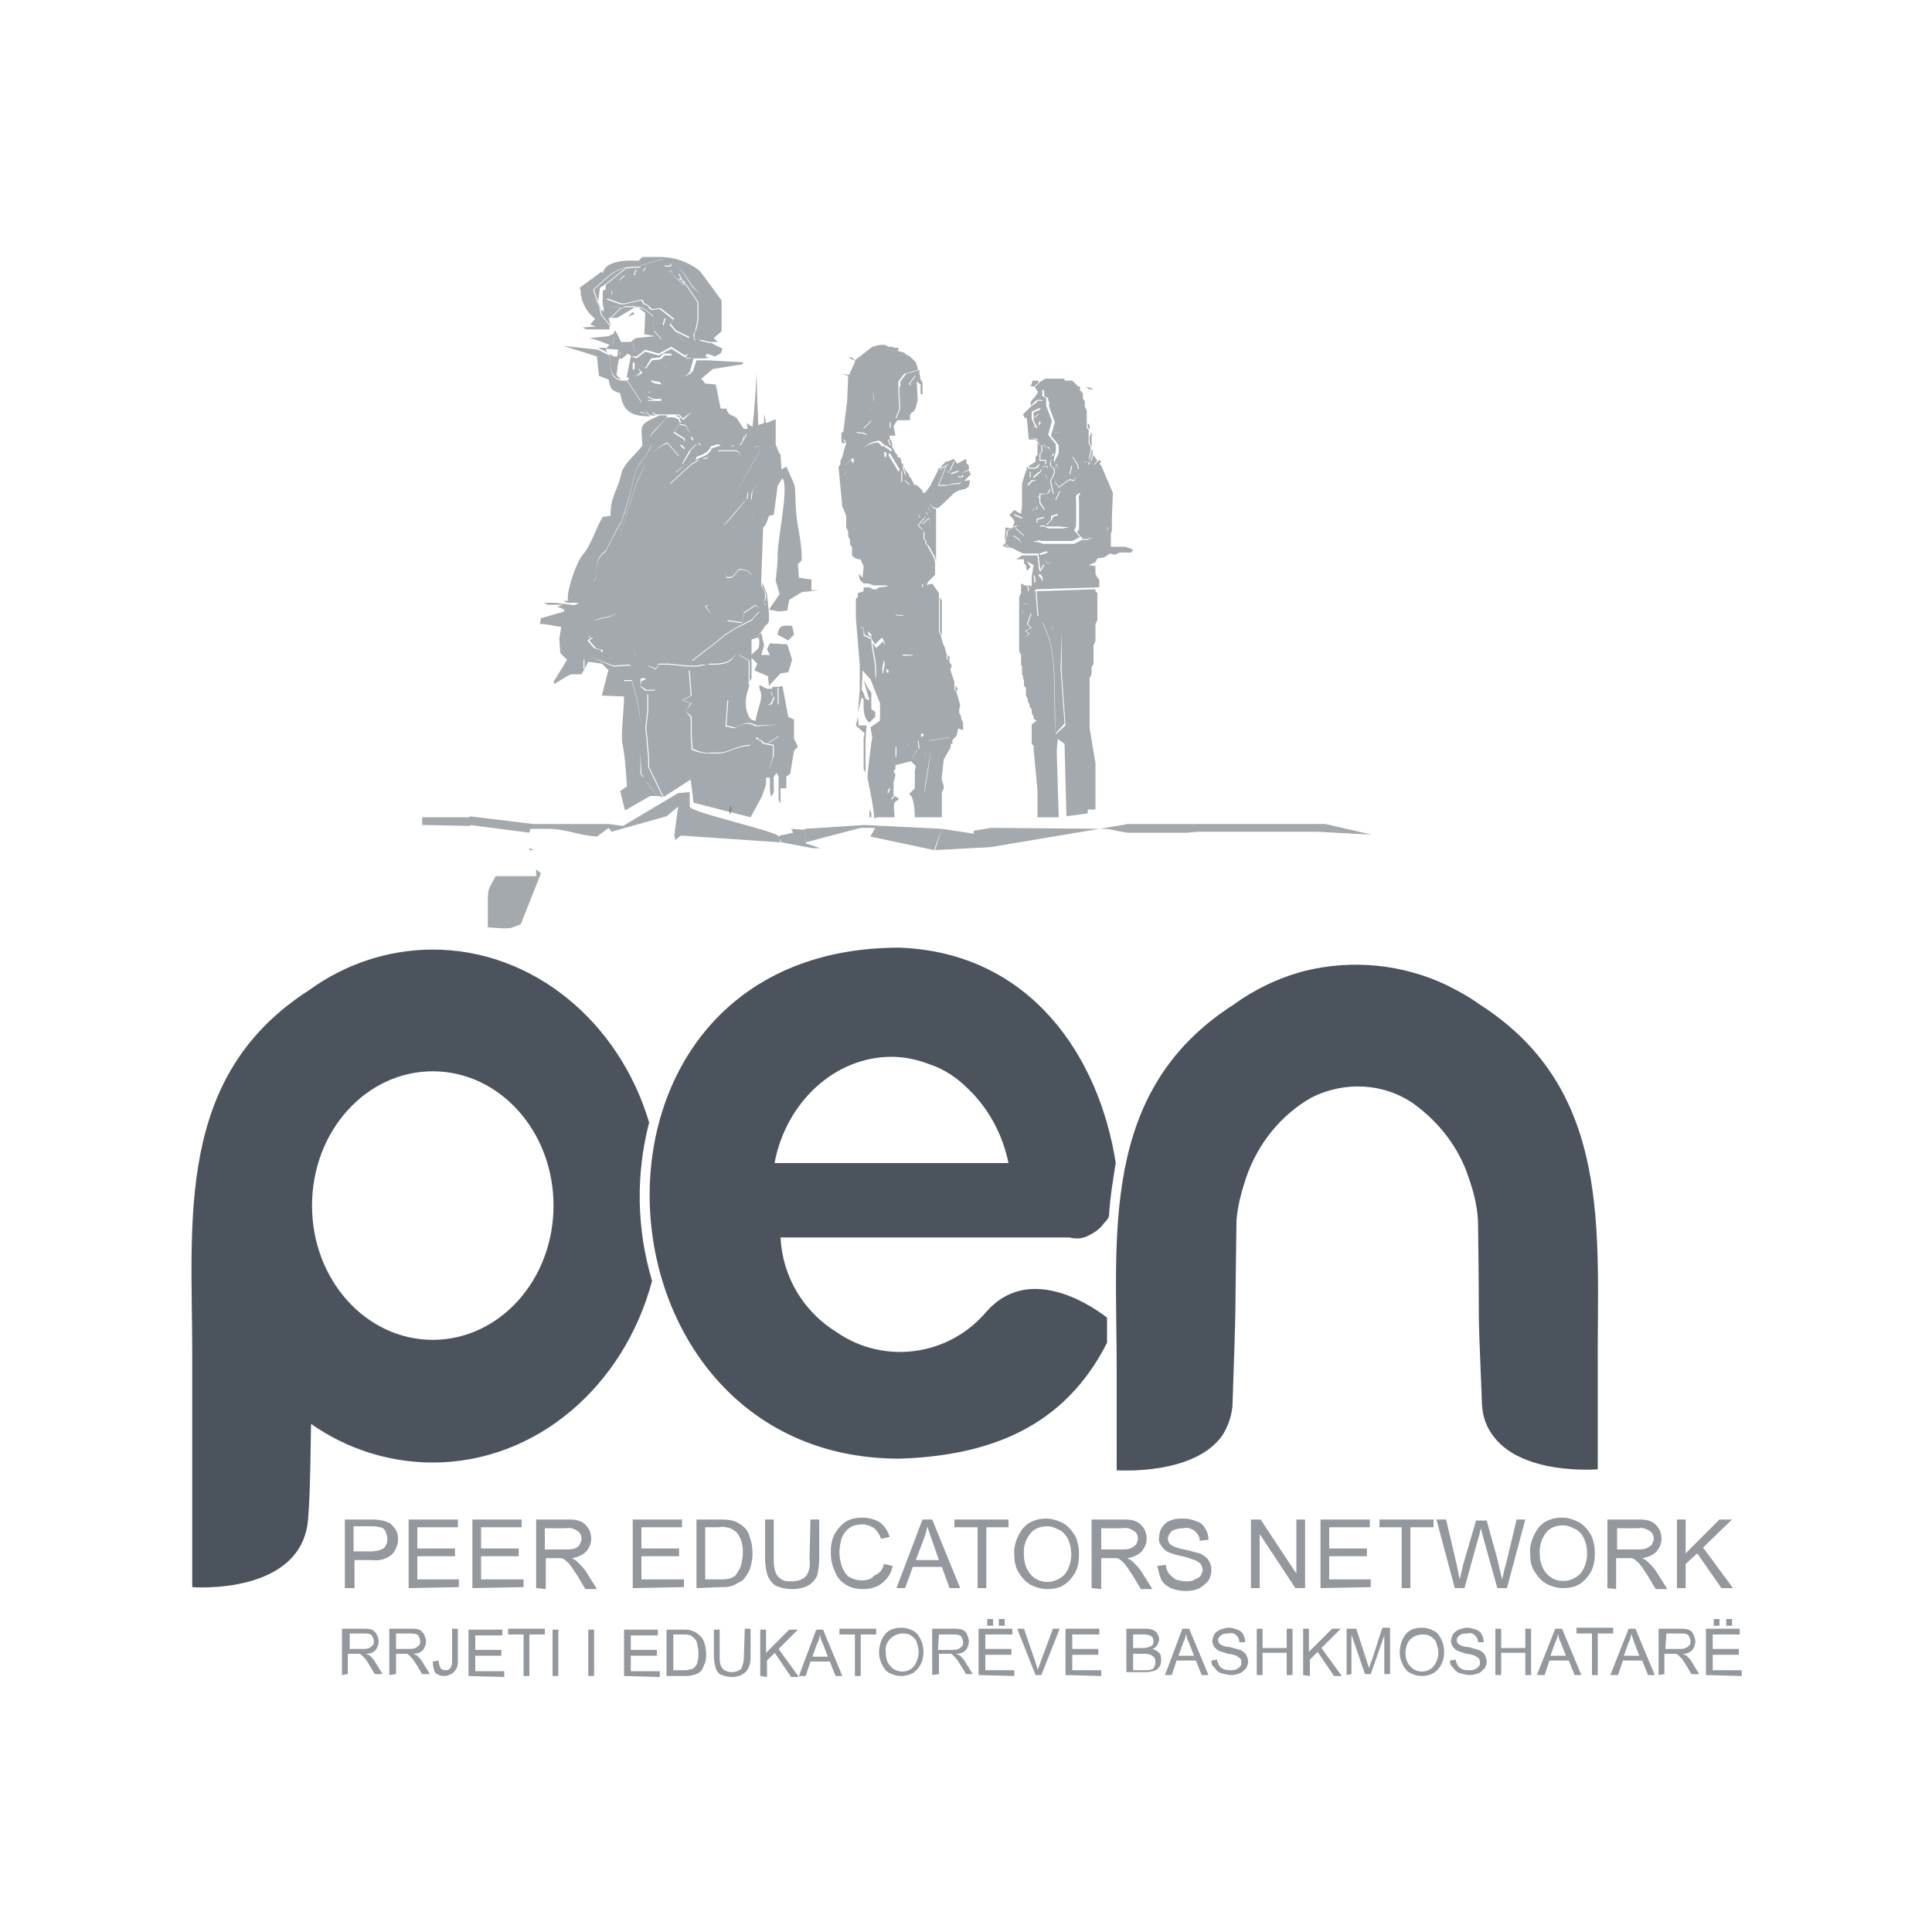
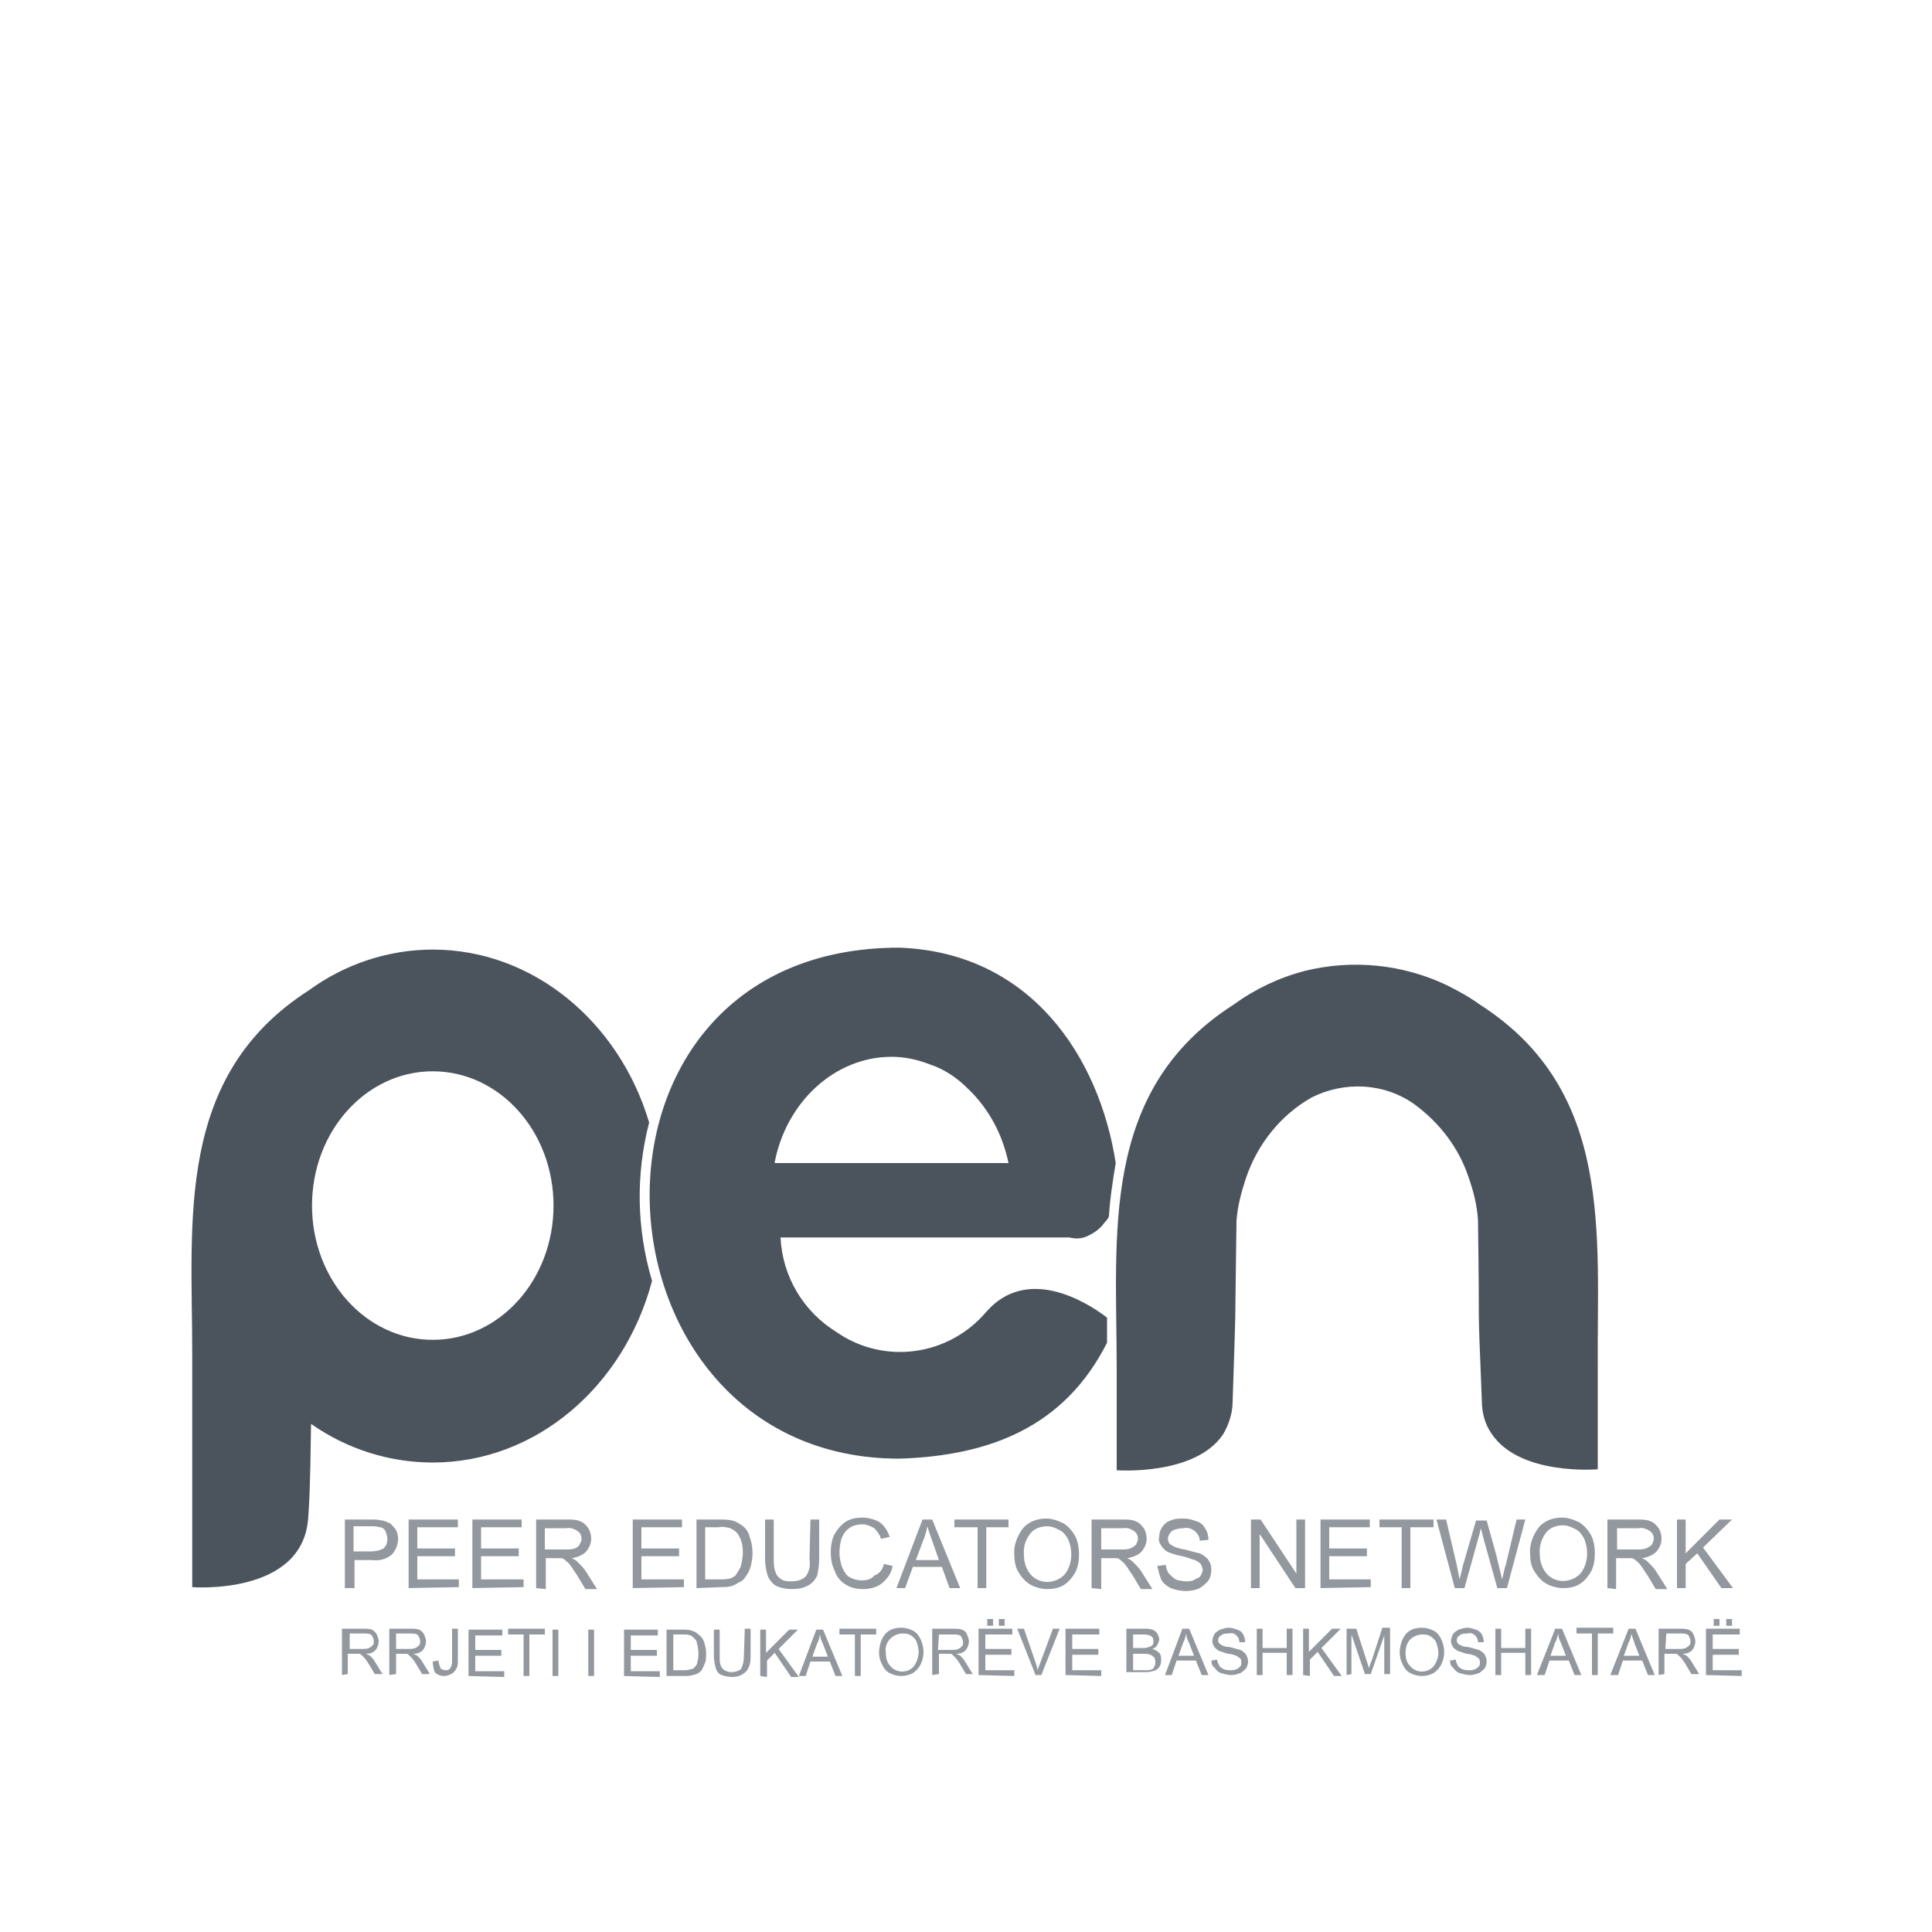
<svg xmlns="http://www.w3.org/2000/svg" xml:space="preserve" id="Layer_1" x="0" y="0" style="enable-background:new 0 0 200 200" version="1.1" viewBox="0 0 200 200">
  <style>.st0{opacity:.5;fill:#4b545d;enable-background:new}</style>
-   <path d="m80.6 86.7.3.5 3.2.6h.8l-1.5-.5-.1-1.4-1.4-.1.2.4-.9.2-.5.1-.1.2m-10.5.1.4-.3 10.3.7-.2-.6c.1-.5-9.2-2.5-9.2-3.1V82l-1.2.1-5.7 3.4-1.2.6 5.7-1.6 1.2-1-.4 3 .1.3v.2l.2-.2zm-6.8.5v.3-.3zm-8.5-1.1.1-.4h1.9c1.7 0 3.2.7 5 .8l1.2-.9.3.4 1.2-.6-1.5-.2h-7.8l-6.6-.8v.9l6.2.8zm.5 1.8-.5-.2v.2h.5zm-11.6-3.4v.8l5 .1v-.9h-5zm7.6 6.1c-.7 1.4-.8 1.1-.8 2.7V96l1.5.1h.4c.7 0 .8-.2 1.5-.4l2.1-5.3-.5-.4v.7h-4.2zm35.6-6.1zm10.6 1.2 3.3.5V86l1.8-.3 11.6.1c.9 0 1.5.3 2.6.4v-.9l-14.3 2.4-5.7.3m0 0 .7-2.2m-.7 2.2.7-2.2m0 0-8-.4-6.2.4.1 1.4 5.7-1.5h1.5l-.5.9 6.6 1.4m26.2-1.8 1.1-.1h12.3l5.7.3-4.8-1.1h-20.6v.9h6.3zm-47.4-2.3c0 .2 0 .3.1.5 0-.2.1-.4.1-.6 0-.1 0-.3-.1-.4l-.1.5z" class="st0" />
  <path d="M173.6 164.4v-7.1h.9v3.5l3.5-3.5h1.3l-3 2.9 3.1 4.2h-1.2l-2.5-3.6-1.2 1.1v2.5h-.9zm-6.2-4h2c.3 0 .7 0 1-.1.2-.1.4-.2.6-.4.1-.2.2-.4.2-.6 0-.3-.1-.6-.4-.8-.3-.2-.7-.4-1.2-.3h-2.2v2.2zm-1 4v-7.1h3.1c.5 0 1 0 1.4.2.3.1.6.4.8.7.2.3.3.7.3 1.1 0 .5-.2.9-.5 1.3-.4.4-.9.6-1.5.7.2.1.4.2.6.4.3.3.6.6.8.9l1.2 1.9h-1.2l-.9-1.5c-.3-.4-.5-.8-.7-1-.1-.2-.3-.3-.5-.5-.1-.1-.3-.2-.4-.2h-1.6v3.2l-.9-.1zm-7-3.5c0 .7.2 1.4.7 2 .9 1 2.4 1 3.4.1l.1-.1c.5-.6.7-1.4.7-2.1 0-.5-.1-1-.3-1.5-.2-.4-.5-.8-.9-1-.4-.2-.8-.4-1.3-.4-.6 0-1.3.2-1.7.7-.5.6-.8 1.5-.7 2.3zm-1 0c-.1-1 .3-2 .9-2.8.6-.7 1.5-1 2.4-1 .6 0 1.2.2 1.8.5.5.3.9.8 1.2 1.3.3.6.4 1.3.4 1.9 0 .7-.1 1.3-.4 1.9-.3.5-.7 1-1.2 1.3-.5.3-1.1.4-1.7.4-.6 0-1.3-.2-1.8-.5s-.9-.8-1.2-1.3c-.3-.5-.4-1.1-.4-1.7zm-7.8 3.5-1.9-7.1h1l1.1 4.7.3 1.5c.2-.8.3-1.2.3-1.3l1.4-4.8h1.1l1 3.6c.2.8.4 1.7.6 2.5.1-.4.2-1 .4-1.6l1.1-4.6h.9l-1.9 7.1h-1l-1.5-5.4c-.1-.5-.2-.7-.2-.8-.1.3-.1.6-.2.8l-1.5 5.4h-1zm-5.5 0v-6.3h-2.3v-.8h5.6v.8H146v6.3h-.9zm-8.4 0v-7.1h5.1v.8h-4.2v2.2h3.9v.8h-3.9v2.4h4.3v.8l-5.2.1zm-7.2 0v-7.1h1l3.7 5.6v-5.6h.9v7.1h-1l-3.7-5.6v5.6h-.9zm-9.7-2.3.9-.1c0 .3.1.6.3.9.2.2.4.4.7.6.3.1.7.2 1.1.2.3 0 .6 0 .9-.2.2-.1.5-.2.6-.4.1-.2.2-.4.2-.6 0-.2-.1-.4-.2-.6-.2-.2-.4-.3-.6-.4-.4-.1-.8-.3-1.3-.4-.5-.1-.9-.2-1.4-.4-.3-.1-.6-.4-.8-.7-.2-.3-.3-.6-.2-.9 0-.4.1-.7.3-1 .2-.3.5-.6.9-.7.4-.2.9-.2 1.3-.2.5 0 .9.1 1.4.3.4.1.7.4.9.8.2.3.3.7.3 1.1l-.9.1c0-.4-.2-.7-.5-1-.4-.3-.8-.4-1.2-.3-.4 0-.9.1-1.2.3-.2.2-.4.5-.4.8 0 .2.1.5.3.6.4.3.9.4 1.4.5.5.1 1.1.3 1.6.4.4.2.7.4.9.7.2.3.3.6.3 1s-.1.8-.3 1.1c-.2.3-.6.6-.9.8-.4.2-.9.3-1.4.3-.6 0-1.1-.1-1.6-.3-.4-.2-.8-.5-1-.9-.2-.5-.3-1-.4-1.4zm-5.8-1.7h2c.3 0 .7 0 1-.1.2-.1.4-.2.6-.4.1-.2.2-.4.2-.6 0-.3-.1-.6-.4-.8-.3-.2-.7-.4-1.2-.3H114v2.2zm-1 4v-7.1h3.2c.5 0 1 0 1.4.2.3.1.6.4.8.7.2.3.3.7.3 1.1 0 .5-.2.9-.5 1.3-.4.4-.9.6-1.5.7.2.1.4.2.6.4.3.3.6.6.8.9l1.2 1.9h-1.2l-.9-1.5c-.3-.4-.5-.8-.7-1-.1-.2-.3-.3-.5-.5-.1-.1-.3-.2-.4-.2H114v3.2l-1-.1zm-7-3.4c0 .7.2 1.4.7 2 .9 1 2.4 1 3.4.1l.1-.1c.5-.6.7-1.4.7-2.1 0-.5-.1-1-.3-1.5-.2-.4-.5-.8-.9-1-.4-.2-.8-.4-1.3-.4-.6 0-1.3.2-1.7.7-.5.6-.8 1.4-.7 2.3zm-1 0c-.1-1 .3-2 .9-2.8.6-.7 1.5-1 2.4-1 .6 0 1.2.2 1.8.5.5.3.9.8 1.2 1.3.3.6.4 1.3.4 1.9 0 .7-.1 1.3-.4 1.9-.3.5-.7 1-1.2 1.3-.5.3-1.1.4-1.7.4-.6 0-1.3-.2-1.8-.5s-.9-.8-1.2-1.3c-.3-.5-.4-1.2-.4-1.7zm-3.8 3.4v-6.3h-2.4v-.8h5.6v.8h-2.3v6.3h-.9zm-6.4-2.9h2.4l-.7-2c-.2-.6-.4-1.1-.5-1.5-.1.5-.2.9-.4 1.4l-.8 2.1zm-2 2.9 2.7-7.1h1l2.9 7.1h-1.1l-.8-2.2h-3l-.8 2.2h-.9zm-1.3-2.5.9.2c-.1.7-.5 1.3-1.1 1.8-.5.4-1.2.6-1.9.6s-1.3-.1-1.9-.5c-.5-.3-.9-.8-1.1-1.4-.3-.6-.4-1.3-.4-1.9 0-.7.1-1.3.4-1.9.3-.5.7-1 1.2-1.3.5-.3 1.1-.4 1.7-.4.6 0 1.3.2 1.8.5.5.4.8.9 1 1.5l-.9.2c-.1-.4-.4-.8-.7-1.1-.3-.2-.8-.4-1.2-.4-.5 0-1 .1-1.4.4-.4.3-.6.6-.8 1.1-.1.4-.2.9-.2 1.4 0 .5.1 1.1.3 1.6.2.4.4.8.8 1 .4.2.8.3 1.2.3.5 0 1-.1 1.3-.5.6-.2.9-.7 1-1.2zm-7.6-4.6h.9v4.1c0 .6-.1 1.2-.2 1.7-.2.4-.5.8-.9 1-.5.3-1.1.4-1.7.4-.6 0-1.1-.1-1.6-.3-.4-.2-.7-.6-.9-1-.2-.6-.3-1.2-.3-1.8v-4.1h.9v4.1c0 .5 0 .9.2 1.4.1.3.3.5.6.7.3.2.7.2 1 .2.5 0 1.1-.1 1.5-.5.4-.5.5-1.2.4-1.8l.1-4.1zM73 163.5h1.5c.4 0 .7 0 1.1-.1.2-.1.5-.2.6-.4.2-.3.4-.6.5-.9.1-.4.2-.9.2-1.4 0-.6-.1-1.2-.4-1.7-.2-.4-.5-.6-.9-.8-.4-.1-.8-.2-1.2-.1H73v5.4zm-.9.9v-7.1h2.4c.4 0 .8 0 1.3.1.4.1.7.3 1 .5.4.3.7.7.8 1.2.2.5.3 1.1.3 1.7 0 .5-.1 1-.2 1.4-.1.4-.3.7-.5 1-.2.3-.4.5-.7.6-.3.2-.5.3-.8.4-.4.1-.8.1-1.1.1l-2.5.1zm-6.6 0v-7.1h5.1v.8h-4.2v2.2h3.9v.8h-3.9v2.4h4.4v.8l-5.3.1zm-9-4h2c.3 0 .7 0 1-.1.2-.1.4-.2.5-.4.1-.2.2-.4.2-.6 0-.3-.1-.6-.4-.8-.3-.2-.7-.4-1.2-.3h-2.2v2.2zm-1 4v-7.1h3.2c.5 0 1 0 1.4.2.3.1.6.4.8.7.2.3.3.7.3 1.1 0 .5-.2.9-.5 1.3-.4.4-.9.6-1.5.7.2.1.4.2.6.4.3.3.6.6.8.9l1.2 1.9h-1.2l-.9-1.5c-.3-.4-.5-.8-.7-1-.1-.2-.3-.3-.5-.5-.1-.1-.3-.2-.4-.2h-1.6v3.2l-1-.1zm-6.6 0v-7.1H54v.8h-4.2v2.2h3.9v.8h-3.9v2.4h4.4v.8l-5.3.1zm-6.6 0v-7.1h5.1v.8h-4.2v2.2h3.9v.8h-3.9v2.4h4.3v.8l-5.2.1zm-5.7-3.8h1.8c.5 0 .9-.1 1.3-.3.3-.3.4-.6.4-1 0-.3-.1-.5-.2-.8-.1-.2-.3-.4-.6-.4-.3-.1-.6-.1-.9-.1h-1.8v2.6zm-.9 3.8v-7.1h2.7c.4 0 .7 0 1.1.1.3 0 .6.2.9.3.2.2.4.4.6.7.4.8.2 1.8-.4 2.5-.6.5-1.3.7-2.1.6h-1.8v2.9h-1zm143 3.9v-.7h.6v.7h-.6zm-1.3 0v-.7h.6v.7h-.6zm-.8 5.1v-4.8h3.5v.6h-2.8v1.5h2.7v.6h-2.7v1.6h3v.6l-3.7-.1zm-4.2-2.7h1.4c.2 0 .5 0 .7-.1.2-.1.3-.2.4-.3.1-.1.1-.3.1-.4 0-.2-.1-.4-.2-.6-.2-.2-.5-.2-.8-.2h-1.5l-.1 1.6zm-.7 2.7v-4.8h2.1c.3 0 .7 0 1 .1.2.1.4.2.5.5.1.2.2.5.2.7 0 .3-.1.6-.3.9-.3.3-.6.4-1 .4.1.1.3.1.4.2.2.2.4.4.5.6l.8 1.3h-.8l-.6-1c-.2-.3-.3-.5-.5-.7l-.3-.3c-.1-.1-.2-.1-.3-.1h-1.1v2.1l-.6.1zm-3.6-2h1.6l-.5-1.3c-.1-.4-.3-.7-.3-1-.1.3-.1.6-.3.9l-.5 1.4zm-1.4 2 1.9-4.8h.7l2 4.8h-.7l-.6-1.5h-2l-.5 1.5h-.8zm-1.9 0v-4.3h-1.6v-.6h3.8v.6h-1.6v4.3h-.6zm-4.3-2h1.6l-.5-1.3c-.2-.4-.3-.7-.3-1-.1.3-.1.6-.3.9l-.5 1.4zm-1.4 2 1.9-4.8h.7l2 4.8h-.7l-.6-1.5h-2l-.5 1.5h-.8zm-4.3 0v-4.8h.6v2h2.5v-2h.6v4.8h-.6v-2.3h-2.5v2.3h-.6zm-4.7-1.5.6-.1c0 .2.1.4.2.6.1.2.3.3.5.4.2.1.5.1.7.1.2 0 .4 0 .6-.1.2-.1.3-.2.4-.3.1-.1.1-.3.1-.4 0-.1 0-.3-.1-.4-.1-.1-.3-.2-.4-.3-.3-.1-.6-.2-.9-.2l-.9-.3c-.2-.1-.4-.3-.5-.4-.1-.2-.2-.4-.2-.6 0-.2.1-.5.2-.7.1-.2.4-.4.6-.5.3-.1.6-.2.9-.2.3 0 .6.1.9.2.3.1.5.3.6.5.1.2.2.5.2.8h-.6c0-.3-.1-.5-.3-.7-.2-.2-.5-.3-.8-.2-.3 0-.6 0-.8.2-.2.1-.3.3-.3.5s.1.3.2.4c.3.2.6.3 1 .3.4.1.7.2 1.1.3.2.1.5.3.6.5.1.2.2.4.2.7 0 .3-.1.5-.2.7-.2.2-.4.4-.6.5-.3.1-.6.2-.9.2-.4 0-.7-.1-1.1-.2-.3-.1-.5-.3-.7-.6-.2-.1-.3-.4-.3-.7zm-4.6-.8c0 .5.1 1 .5 1.4.6.7 1.7.7 2.3.1l.1-.1c.3-.4.5-.9.5-1.4 0-.3-.1-.7-.2-1-.1-.3-.3-.5-.6-.7-.3-.2-.6-.2-.9-.2-.4 0-.9.2-1.2.5-.3.3-.5.8-.5 1.4zm-.6 0c0-.7.2-1.4.6-1.9.4-.5 1-.7 1.7-.7.4 0 .8.1 1.2.3.4.2.6.5.8.9.2.4.3.9.3 1.3 0 .5-.1.9-.3 1.3-.2.4-.5.7-.8.9-.4.2-.8.3-1.2.3-.4 0-.8-.1-1.2-.3-.4-.2-.6-.5-.8-.9-.2-.4-.3-.8-.3-1.2zm-5.5 2.3v-4.8h1l1.1 3.4c.1.3.2.6.2.7.1-.2.1-.4.3-.8l1.1-3.4h.8v4.8h-.6v-4l-1.4 4h-.6l-1.4-4.1v4.1l-.5.1zm-4.5 0v-4.8h.6v2.4l2.4-2.4h.9l-2 2 2.1 2.9h-.8l-1.7-2.5-.8.8v1.7l-.7-.1zm-4.8 0v-4.8h.6v2h2.5v-2h.6v4.8h-.6v-2.3h-2.5v2.3h-.6zm-4.7-1.5.6-.1c0 .2.1.4.2.6.1.2.3.3.5.4.2.1.5.1.7.1.2 0 .4 0 .6-.1.2-.1.3-.2.4-.3.1-.1.1-.3.1-.4 0-.1 0-.3-.1-.4-.1-.1-.3-.2-.4-.3-.3-.1-.6-.2-.9-.2l-.9-.3c-.2-.1-.4-.3-.5-.4-.1-.2-.2-.4-.2-.6 0-.2.1-.5.2-.7.1-.2.4-.4.6-.5.3-.1.6-.2.9-.2.3 0 .6.1.9.2.3.1.5.3.6.5.1.2.2.5.2.8h-.6c0-.3-.1-.5-.3-.7-.2-.2-.5-.3-.8-.2-.3 0-.6 0-.8.2-.2.1-.3.3-.3.5s.1.3.2.4c.3.2.6.3 1 .3.4.1.7.2 1.1.3.2.1.5.3.6.5.1.2.2.4.2.7 0 .3-.1.5-.2.7-.2.2-.4.4-.6.5-.3.1-.6.2-.9.2-.4 0-.7-.1-1.1-.2-.3-.1-.5-.3-.7-.6-.2-.1-.3-.4-.3-.7zm-3.4-.5h1.6l-.5-1.3c-.2-.4-.3-.7-.3-1-.1.3-.1.6-.3.9l-.5 1.4zm-1.4 2 1.8-4.8h.7l2 4.8h-.7l-.6-1.5h-2l-.5 1.5h-.7zm-3.3-.5h1.6c.1 0 .3-.1.4-.1.1-.1.2-.2.2-.3.1-.1.1-.3.1-.4 0-.2 0-.3-.1-.5-.1-.1-.2-.2-.4-.3-.2-.1-.5-.1-.7-.1h-1.1v1.7zm0-2.3h1c.2 0 .4 0 .6-.1.1 0 .3-.1.4-.2.1-.1.1-.3.1-.4 0-.1 0-.3-.1-.4-.1-.1-.2-.2-.3-.2-.2-.1-.5-.1-.7-.1h-1v1.4zm-.7 2.8v-4.8h1.8c.3 0 .6 0 .9.1.2.1.4.2.5.4.1.2.2.4.2.6 0 .2-.1.4-.2.6-.1.2-.3.3-.5.4.3.1.5.2.7.4.2.2.2.5.2.7 0 .2 0 .4-.1.6-.1.2-.2.3-.3.4-.2.1-.3.2-.5.2-.3.1-.5.1-.8.1h-1.9zm-6.3 0v-4.8h3.5v.6H111v1.5h2.7v.6H111v1.6h3v.6l-3.7-.1zm-3.1 0-1.9-4.8h.7l1.2 3.5c.1.3.2.6.2.8.1-.3.2-.5.3-.8l1.3-3.5h.7l-1.9 4.8h-.6zm-3.8-5.1v-.7h.6v.7h-.6zm-1.2 0v-.7h.6v.7h-.6zm-.9 5.1v-4.8h3.5v.6H102v1.5h2.7v.6H102v1.6h3v.6l-3.7-.1zm-4.2-2.6h1.4c.2 0 .5 0 .7-.1.2-.1.3-.2.4-.3.1-.1.1-.3.1-.4 0-.2-.1-.4-.2-.6-.2-.2-.5-.2-.8-.2h-1.5l-.1 1.6zm-.6 2.6v-4.8h2.1c.3 0 .7 0 1 .1.2.1.4.2.5.5.1.2.2.5.2.7 0 .3-.1.6-.3.9-.3.3-.6.4-1 .4.1.1.3.1.4.2.2.2.4.4.5.6l.8 1.3h-.7l-.6-1c-.2-.3-.3-.5-.5-.7l-.3-.3c-.1-.1-.2-.1-.3-.1h-1.1v2.1l-.7.1zm-4.8-2.3c0 .5.1 1 .5 1.4.6.7 1.7.7 2.3.1l.1-.1c.3-.4.5-1 .5-1.5 0-.3-.1-.7-.2-1-.1-.3-.3-.5-.6-.7-.3-.2-.6-.2-.9-.2-.4 0-.9.2-1.2.5-.4.4-.6.9-.5 1.5zm-.7 0c0-.7.2-1.4.6-1.9.4-.5 1-.7 1.7-.7.4 0 .8.1 1.2.3.4.2.6.5.8.9.2.4.3.9.3 1.3 0 .5-.1.9-.3 1.3-.2.4-.5.7-.8.9-.4.2-.8.3-1.2.3-.4 0-.8-.1-1.2-.3-.4-.2-.6-.5-.8-.9-.2-.4-.3-.8-.3-1.2zm-2.5 2.4v-4.3h-1.6v-.6h3.8v.6h-1.6v4.3h-.6zm-4.4-2h1.6l-.5-1.3c-.2-.4-.3-.7-.3-1-.1.3-.1.6-.3.9l-.5 1.4zm-1.4 2 1.8-4.8h.7l2 4.8h-.7l-.6-1.5h-2l-.5 1.5h-.7zm-4 0v-4.8h.6v2.4l2.4-2.4h.9l-2 2 2.1 2.9h-.8l-1.7-2.5-.8.8v1.7l-.7-.1zm-1.6-4.9h.6v2.8c0 .4 0 .8-.2 1.2-.1.3-.3.5-.6.7-.3.2-.7.3-1.1.3-.4 0-.8-.1-1.1-.2-.3-.1-.5-.4-.6-.7-.1-.4-.2-.8-.2-1.2v-2.8h.6v2.8c0 .3 0 .6.1.9.1.2.2.4.4.5.2.1.4.2.7.2.4 0 .7-.1 1-.3.2-.4.3-.8.3-1.2l.1-3zm-7.4 4.3h1c.3 0 .5 0 .8-.1.2 0 .3-.1.4-.2.2-.2.3-.4.3-.6.1-.3.1-.6.1-.9 0-.4-.1-.8-.2-1.2-.1-.2-.3-.4-.6-.6-.3-.1-.5-.1-.8-.1h-1v3.7zm-.7.6v-4.8h1.7c.3 0 .6 0 .9.1.3.1.5.2.7.4.3.2.5.5.6.8.1.4.2.7.2 1.1 0 .3 0 .7-.1 1-.1.2-.2.5-.3.7-.1.2-.3.3-.4.4-.2.1-.4.2-.6.2-.3.1-.5.1-.8.1H69zm-4.4 0v-4.8h3.5v.6h-2.8v1.5H68v.6h-2.7v1.6h3v.6l-3.7-.1zm-3.7 0v-4.8h.6v4.8h-.6zm-3.7 0v-4.8h.6v4.8h-.6zm-3 0v-4.3h-1.6v-.6h3.8v.6h-1.6v4.3h-.6zm-5.7 0v-4.8H52v.6h-2.8v1.5h2.7v.6h-2.7v1.6h3v.6l-3.7-.1zm-3.7-1.5.6-.1c0 .3.1.5.2.8.1.1.3.2.5.2.1 0 .3 0 .4-.1.1-.1.2-.2.2-.3.1-.2.1-.4.1-.6v-3.3h.6v3.3c0 .3 0 .6-.2.9-.1.2-.3.4-.5.5-.2.1-.5.2-.7.2-.4 0-.7-.1-1-.4-.1-.3-.2-.7-.2-1.1zm-3.9-1.3h1.4c.2 0 .5 0 .7-.1.2-.1.3-.2.4-.3.1-.1.1-.3.1-.4 0-.2-.1-.4-.2-.6-.2-.2-.5-.2-.8-.2H41v1.6zm-.6 2.7v-4.8h2.1c.3 0 .7 0 1 .1.2.1.4.3.5.5.1.2.2.5.2.7 0 .3-.1.6-.3.9-.3.3-.6.4-1 .4.1.1.3.1.4.2.2.2.4.4.5.6l.8 1.3h-.8l-.6-1c-.2-.3-.3-.5-.5-.7l-.3-.3c-.1-.1-.2-.1-.3-.1h-1v2.1l-.7.1zm-4.2-2.7h1.4c.2 0 .5 0 .7-.1.2-.1.3-.2.4-.3.1-.1.1-.3.1-.4 0-.2-.1-.4-.2-.6-.2-.2-.5-.2-.8-.2h-1.5v1.6zm-.7 2.7v-4.8h2.1c.3 0 .7 0 1 .1.2.1.4.3.5.5.1.2.2.5.2.7 0 .3-.1.6-.3.9-.3.3-.6.4-1 .4.1.1.3.1.4.2.2.2.4.4.5.6l.8 1.3h-.8l-.6-1c-.2-.3-.3-.5-.5-.7l-.3-.3c-.1-.1-.2-.1-.3-.1H36v2.1l-.6.1z" style="opacity:.6;fill:#4b545d;enable-background:new" />
-   <path d="m93.5 48.1-.2-.2.2.2zm-6.5-.4.2-.4-.2.4zm24.7-7.6-.6-.6.6.6zM88 55.8l-.2-.4.2.4zm7.8-.8-.2-.2.2.2zm4 18.4-.2-.4.2.4zM87 48.1l-.2.2.2-.2zm11.9 22.5-.4-1.2.4 1.2zM94.1 49l-.2-.2.2.2zm3.8 18-.2-.4.2.4zm15.3-20.3-.2-.2v.2h.2zm-17.3 8.7-.2-.2v.2h.2zm10 5.2h.2l-.4-.2v.2h.2zm7-15.5h.2l-.2-.4v.4zM69.6 29.3l.2-.5h-.2v.5zm23.7 18.4-.1-.3-.3-.1.1.3.3.1zm.4 1.2h.2l-.4-.6.2.6zm-5.5 7.7v-.4L88 56v.4l.2.2zm16.3.2-.4-.4v-.2l-.3.3.7.3zm8.7-16.5-.4-.2h-.4l.4.2h.4zM99.1 71.6v-.4l-.2-.2v.4l.2.2zM95.9 56v-.6h-.2v.4l.2.2zM65 32.8l.7-.3-.2-.2-.5.5zm33.3 35.6V68l-.2-.2v.4l.2.2zm.2.8v-.4l-.2-.2v.4l.2.2zm14.3-24.7V44l-.2-.2v.4l.2.3zm-32.2 21 .8.3v-.3h-.8zm25.5 5.1v-.4l-.2-.4v.4l.2.4zM87.6 53.4v-.6l-.4-.4.4 1zm4.6-7.3h.2l-.2-.6H92l.2.6zm12.7 9.3zm-.6 0 .4-.3-.2-.3-.2.2v.4zm1.6 13.8v-.8l-.2-.2v.6l.2.4zm1.2-26 .6-.6h-.6v.6zM95.5 60.4l.1.4.3-.2.2-.4-.6.2zm10-4.6-.2-.6h-.4v.2l.6.4zM87.8 55v-1l-.2-.4v1l.2.4zm25.2-8.7v-1.2h-.2v.8l.2.4zM94.3 76.6h-.8l.4.7.4-.7zM108.7 54l-.2.2v.2h.8l-.4-.6-.2.2zM59.9 69.2h.5v-1l-.5 1zm47-16.2.6.2.1-.6-.2-.2v.4l-.3-.2-.2.4zm.2-13 .2-.2.2-.2v-.2h-.6l-.2.6h.4zm8.3 16.8v-.2h-.4v-1.4l-.2.4v1.2h.6zm-7.8-8-.2-.2h-.6l.1.8.7-.6zm-15.5-3.7-.2.4h.2v-.4h.6l-.2-1h-.2v.6l-.2.4zm-4.5.8-.2.6h.2l.2-.2.2-.2v-.6h-.6l.2.4zm19.8 8.3.2.2h.4l.2-.8-.8.2v.4zm1.6 3.5h-.9c.2.8.7.8.9 0zm-1.4-9.6-.2.6.2.2.2-.4.2-.2.2-.2v-.4h-.6v.4zm0 4v.4l.7.8.7-1.5-.9 1-.5-.7zm.8-5.8.2 1 .3.3-.2.3h.4v-.8l-.3.2.2-.3-.3-.5-.3-.2zm2.4 12h.8l.8-.2c-.4-.4-1.2-.5-1.6.2zM77 45.5l-.2.4-.2.2H76l-.2.2h1.4l.2-1.4-.4.6zm30.4.2v1.4l-.2.2v.5l-.8.5-.2.2h.2v-.2l.6-.2h.4v-1h.2v-1l-.2-.4v-.2h-.2l.2.2zm-11.1 7.7h.3l.3-.3v-.4l-.3-.1-.5-.6h-.2c.4.9 0 .4.6 1l-.2.4zm-.4-1.4h.2l.5.5.3.1h.2v-.2l-.6-.4h-.4v-.4l-.4-.6h-.2l.4 1zm-6.1-7h.4v-.4l-.4-.2h-.6l-.6.3.8.1.4.2zM67.1 73.6l.2-.2.2-.9-.1-.7 1-.3-.5-.1-.8.4v1.8zm6-10.8.6.9.6-.7c-.4-.3-.9-.6-1.2-.2zM66.3 71l.6.4h.4l-.7-.5.7-.6-.4-.3h-.6l.6.3-.5.2-.1.5zm47.5-22.8v-.4l-.2.2.2.2zm-1.6-.2-.2.2-.2.2.2-.2.2-.2.3.2.3-.4.3.4.5-.5-.4-.6-.2.6-.6.1-.2.2zm-19.5-4.7-.2.2-.2.2v.4h.2l.4-.6h1.3v-.6l.2-.2v-.2l-.3.1-.2.6-1.2.1zm-21-4.8h-.2v.2h-.2l-.2.2-.5.1.4.5v-.6l.4-.2.3-.2.6-.4.4-.2v-.6h-.6l-.4 1.2zm37.2 15.3-.2.2-.2.2.2-.2.2-.2.4.6h.8l-.3-.4-.1-.7-.7.2-.1.3zm-13.6.8.2.2v-.2h-.2l.2-.4.2-.2.2-.2.2-.4-.3-.4-.6.6-.2-.4v1l.9-.8-.8 1 .2.2zm-24.4-9.1v.2l.4-.2v-.8c-.4-.7-.1-.6-.9-.7l.5 1.5zm26.6 20.3v-3.6l-.2-.4v3.6l.2.4zm10-17.1.2-.6-.4.4h-.8v.2l.2.2v.6l.6.4.4-.6.2-.4v-.4h.2v-.2l-.2.2-.2.4-.7.6-.1-.8h.6zm-17.5-7c0 .6 0 .4.2 1 .3-.3.4-.6.3-1-.1-.5-.1-.9-.2-1.4-.2.4-.3.9-.3 1.4zm17.7 5.3v.6h.6v.4l-.2.2h.2V48c.2-.2.2.2.2-.6 0-.3-.1-.7-.2-1l-.4-.4v.8l-.2.2zm-1-5-.2.2-.2.2-.2.2-.2.2.2-.2.2-.2.2-.2.2-.2.6-.6h.6v-1.2h-.6v.2c.5.1-.5 1-.6 1.2v.4zM70.9 29.5v-.2l-.2-.2-.4-.2v-.5l-.2-.2-.2-.2-.2-.2-.2-.2h-.8l1 .6-.6-.2 1.8 1.5zm20.4 16.2.2.2.2.2h.4l.2.4.2.2.2.2.2.2-.2-.2-.4-.8h-.2l-.2-.6.2-.4.2-.4v-.4h-.2l-.8 1.4zm-23-3.4.2-.8h-1.4v.8h1.2zm22.2-6v.2h-.2l-.2.2-.1.2-.2.2-.2.2v.8l.2-.6h.8v-1l.4-.1 2-.1V36h-.4l-2.1.3zm17.9 9.7v-.4l-.6-.2h-.4v.2l.2.4v1h-.2v1h-.4l-.2.4h.4l.4-.4v-1l.2-.2V46l.4.4-.2-.6.4.2zm-2.7 21.8v-6.4l-.2.4v5.6l.2.4zM72.1 47.7l.6-.2.8-.4h.2l.2-.2.4-.2.6-.8-.2-.2h-.4l-.6-.2.2.4.8.2-1 .3c-.3.7-.8.8-1.5 1.1l-.1.2zm-5-4.8-.4-.6c-.1-1.2-.7-2.2-1.6-3h-.2l1.5 2.3-.1 1 .8.3zm5.3 2.8-.2.2-.2.2-.2.2-.2.2-.2.2H71c-.5 1.2-1.3.8-1.1 2.2L71 48h.6v-.2l.2-.2-.2.2h-.4l-.2.2h-.4l.8-1.4.2-.2.2-.2.2-.2.6.2-.4-.4.2-.1.2-.2.2-.2-.2.2-.2.2zm35.6 2.7h-.2v.4l-.2.4v1.4h.3l.5-.9-.2-.6.3-.6-.2-.2-.3.1zM89.6 80v-3.4l.1-1.5h-.8l-.1-.9-.2.9.9.8-.1.5v3.2l.2.4zm3.3-2.6h1.6l.4.2h.2l-.1-1-.7-.1-.3.7-.4-.7-.6.3-.1.6zm3-23.5-.2.2-.2.2v.6l.2.2v.2l.2.2v.8l.2.2.2-.4v-1.6l-.1-.8-.3.2zm-6.7 4.3.2.4-.1 1.2-.4-.4.1.6.2.2.2.2h.8V60l-.5-.5.1-.7-.4-.8-.3-.1.1.3zm4-18.1c.6-.6.5-1.2 1.6-1.2l-.6.8.1.2.7-.4.2-1.2-1.4.4-.6.8v.6zm4.7 7.8-.2.2-.2.2-.2.2h-.2v.2h.2v-.2h.2v-.2l.2-.2.2-.2.9-.1-.5 1.1 1.2-.2.2-.5h.4l.2.2-.2-.2-.1-.7-.9.5-.4-.5-.8.4zm7.2 6.1-.1-.8.9.4.3-1.6c0-.3-.2-1.4-.2-2v-.4l-.2.4v2.4l-.1.8-.7-.4-.5.5.6.7zm-5.2-4.8v.2l.3-.6-.3.4zm-2-1.4-.2.2-.2.2v.2h-.2v.2l.2-.2.4-.2.3-.2-.2.8h.2l.2.2.8-.3.2.2-.4.4h.6v-.2l-.1-.1.8-.4v-.4l-.2-.2h-.4l-.2.5-1.2.2.5-1.1-.9.2zm13.7 1.2-.3.4-.3-.2c-.9.5-.7.1-1.3 1l-.1-.6c0-.5.2-.6.2-1.2l-.6-.6h-.4v.4l.4.4.1-.6c.5.5.1 1.1-.1 1.8l.4.6 1.1-.8.5.1.4-.7zM78.4 64.6l-.6 1.6.6-.2.4-.6.4-.6.2-.2-.1-1.2-.9 1.2zm3.6.2c-.9-.1-1.4-.1-1.5.9l1.1.6.6-.6-.2-.9zm-1.4.7h.8v.3l-.8-.3zm24.3-10.9-.4.2.2.3-.4.3-.2.4v.6l.3-.6.3.6 1-.2-.2-.3-.6-.4v-.2h.4l.8.3-1-.9h.4l-.2-.2-.4.1zm2 6.6-.1-.3-.3-.1v-.2h-.2l.2.2v.4h.4zm-1.2.2v1.8l.4.2-.2-1 .7.2.1-.8-.4-.2v-.4l-.4-.2v-.4h-.2v.8zm2-10.2v.8l.5.8.9-1h.2l-.5-1.2-.3.5-.8.1zm-45-15.1 1.3.1-.1.7.2.2h.2l-.2-.3.2-.5-.9-.6.2-.9-.2-.2-.4.2-2 .2.8.2 1.3.5-.4.4zm1.6 3.2-.5-.5.1-.5c0-.4.1-.8.2-1.2l-.2-.2h-.4l-.7-.5-.1-.4h-.8l1.2.6c.2 1.4-.1 2.4 1.2 2.7zm-1.6-9.8v.4l.8-.4h.4l.2-.4.2-.2.4-.4.8-.6h.4v-.2l-1.1.1-2.1 1.7zM73 36.9v.2l.4-.1-.4-.1.2-.3.8.3.6-.3.2-.5-1.2-.6h-.2l-.7 1.4h.3zm15.5.4-.3-.3h-.4l.4.2.3.1v.2l-.6 1.3-.8-.1.7.2-.1 2.6-.4 3.2c-.2.2-.2-.2-.2.6s.1.5.4.6l-.2-.4v-.8l.4-3.2.4-2 .6-1.4c.1-1.1.9-1.6 1.6-2.2l-1.8 1.4zM78.4 74.8h.4l.6-1.8.4-.2.3-.7.4.8v-1.8H80l-.2.4.2.5-.3.4-.5.1-.3 1.1-.5.5v.7zm21.3-25.4h-.2l.2.2v-.2zm-.4.6.2-.2-1.3-.7-.1-.3.2-.8-.3.2-.8 2h.6c.4.1.7-.2 1.5-.2zm.2-1 .2.2h.2l.3-.4-.3.6-.2.2-.2.2-.2.2-.1.3-2.1 2.1v.2c.6-.5 1.1-1 1.6-1.5.8-.7 1.7-.1 1.7-1.4l-.6.1.7-.7-.2-.4-.8.3zm7.4 4.4V53l.1-.4.3.2v-2.4l-.3.2h-.4l-.3 2.1.6 1.2v-.5zm-14.8-9.7h.2l.2-.2.2-.2.4-1-.1-1.6-.4 1.6v-2.8h-.2l-.3 4.2zM77 66.6l-.8 1.2h.4l1 .6V68l.2-.2v-1.6l.6-1.6h-.2c-.2.8-.6 1.5-1.2 2zm16.5-18.3v-.2l-.2-.2v-.2l-.3-.1-.1-.3v-.2l-.2-.2-.2-.2h-.8l.1.6.3-.4 1.1 1.8.3-.4zm1.2 2-.4-.8-.2-.2v-.2l-.2-.2h-.2l.1.4-.4-.6v1.2l.3-.2.5.5.5.1zm-28 18.3h3.2L68.5 67h-.6v.9l-1.1.3-.1.4zm41-29.1-.2.2-.2.2-.2.2.2.2h.2l.2-.2.2.2.2.2v.5l.4.2.2-.9.4-.2h.7l-.6-.1.6-.6h.4v-.2h-2l-.5.3zM88.8 73.8l.4-1.6v-.8l.1-2 .5.6-.2-1.2c-.4-.7-.6-1.6-.6-2.4v-1.6l-.4-.8.4 4.8v2.6l-.2 2.4zm7.5-20.4h-.2l-.2.4-.2.2-.2.2-.2.4h.2v-.4l.2-.2.2-.2.3-.2.1.8V56l-.2.4-.2-.2.2.2.7 1.3.1.5V53l-.3.3-.3.1zm-7.1 18v.8l.2.2c0 .8-.1 1.9.6 2.4l.6-.6v-.5l-.4-.3v-1.7l-.3-.4-.5-.9.6 2.1c-.7-.2-.3-.4-.8-1.1zm-11.4 3.2-.2-.2.2.2.6.2v-.5l.5-.5.3-1.1.5-.1.3-.4-.2-.5.2-.4h-.6l-.8-.4c0 .8.2.4.2 1.2 0 .6-.5 1.7-.6 2.6l-.4-.1zm14.9 3.8v.8l1.6-.4.6-1.2-.4-.2h-1.6l.1.6-.3.4zm13.6-35.1.2 2.2h.8l-.6-.2 1.3-1.4-.2-.2-.3.4.1-.8.3-1-.9.4v.8l.4.8-.4-.1-.7-.9zm.4-1.2-.2.2-.2.2-.2.2-.2.2.2.4.3-.2.6-.9h.8l-.4-.6-.7.5zm.4.6h.6l-.6.6v-.6zm-34 1.6-1.3.1-1.1-.9-.2-.2h-.2l.2.4-.7 1 1.1.7-.5-1.5c.8.1.5 0 .9.7v.8l-.4.2-.4.4.4.4.8-.9-.6.2.5-.5.2.3 1.3-1.2zM88 45.5v.6l-.2.2-.2.2h-.2l-.2.8-.2.4v.4l-.2.2.4 4.2.4.4-.2-3.6v-1l.2-.2v-1.6l.2-.2.2-.2.6-1-.6.4zm-21.7-18c-2.3 0-3.2 1-4.8 2.5l.5 1.5.2.6.1.5.9 1.1-.2-.8-.2-.2-.2-.4-.5-.3-.2-.6.2-1.6.6-.4 2.1-1.7 1.1-.1h.4v-.1l2-.2.4-.2h.4l-.4-.3-2.4.7zm.8 15.3.2.2h.6l-.4-.3.7-.2.1-.3h-1.2v-.8h.6l-.7-.3.4-.3-.3-.2.2-.1-1.5-1.3-.7-.1v.2c.9.8 1.5 1.8 1.6 3l.4.5zm5.4-7.6h.2c0-1.2.4-1.7.4-3v-1.7l-1.1-1-1.2-1.9-1.3-.5v.2c1.5.4 1.9 2.6 3 3l.2 1.8.1.2-.5 2.6.2.3zm34 25.4v.2l.3.1.1.3h.2c.4-.6 1.2-1 .4-1.6l-.4.8-.1-.8.6-.3-.2-1.8h-1.6l-.6.4h.8v.4l.2.2.1.6.4-.4-.4-.6.7.4c-.1.4-.1.8-.2 1.2v1l-.3-.1zm1.8-14.2c.1.3.2.7.2 1 0 .8 0 .4-.2.6v.2h-.2v.2l.2-.2.2.2-.3.6.2.6-.5.9h-.3v.6l-.2.2.2.2v-.4h.8l.3-.5.5 1.2.5-1-.7.4-.3-1.4.4-.8v-.4l-.4-.4v-.4l.2-.3-.3-.3-.2-1V46l-.4-.2.3.6zm-43.4-7.5v.2h.2l.7.1 1.5 1.3h1.4c0-1.1-.5-.5-1.3-1l.2-.5-.2-.2-.4-.6-1.3-.6v.8c.6-.3.3-.3.8.2-.7.5-.7.3-1.6.3zm4.6-11.6v.2l.2.2.2.2.2.2.2.2.4.8.2.2.2.2 1.2 1.8v1.4c0 .6-.1 1.2-.4 1.8v.6l.2.2h.4l-.2-.4.5-2.6-.1-.2-.2-1.8c-1.2-.3-1.5-2.6-3-3v-.2h-.8l-.4.2h1.2zm2.6 18.8-.2.2-.2.2-.2.2-.8 1.3h.4l.2-.2h.4l.2-.2h.1l.1-.3c.7-.3 1.2-.4 1.5-1.1l1-.3-.8-.2-.2-.4h-.2l-.6-.2-.2.2-.2.2-.2.2.4.4h-.5zm-6.7 17h-1.2c-1.1 1.2-2.2.7-2.8 1.3h1.8l.5.4 1.2.2.5-1.9zm24.2 5.7.1-.4.2.6.3-.4.4 1.8v-1c0-1.1-.4-2.1-.4-3.2l-.8-.4v-.7l-.4-.3v1.6c0 .9.2 1.7.6 2.4zM66.9 38.1l.4.6.2.2.4.6.2-.4h.8l-.2-.3.4-.5-.3-.5.8-.3v-.7h-.8l-.4.4-.9.1-.6.8zM80.6 75v7.8l.2.4v-1.6l.4-2.6.2-.8v-3.6h-.8v.4zm25.1-11.8v5l.2.2.1-2.4.5-.4-.4-.3.6-.3-.4-.4.4-1.1.7.3-.2-2.6h-.8v-.4l-.2-.2h-.4v.4l.4.2v.4l.4.2-.1.8-.7-.2.2 1-.3-.2zm-47 6.8.4-.2-.4.2-.4-.2.9-1.4-.5-.6v-1.6l.8-.5-.8-1.3h-1.2l-1.2.2 1.8.3-.2 1.2.1 1.5.7.7-1.4 2.3.1.2 1.3-.8zm9.7 12.5h.2l-1.5-3.1v-.8l-.2-2.4-.1-.8.2-1.8v-1.7l.8-.4h-1l-.6-.5.3 4-.1 1.6.2 3.2v.8l1.8 1.9zm24.1-.1V81l.2-.8-.2-.4.2-.2v-2.4l-1.6.2.2 3 .4.5.1 1.2.3-.6.1 1.2.3-.3zm-2.2-46.5c-.7.6-1.5 1.1-1.6 2.2l-.6 1.4-.4 2-.4 3.2v.8h.4c.1-1.1.8-1.3.8-3.4 0-1.5.2-2.8.2-4l.8-.8.2-.2.2-.2.2-.2.2-.2.2-.2.2-.4H92l-.4-.2h-.4c-.2 0-.5.1-.9.2zm.2.4-.2.2-.2.2-.2.2-.2.2-.2.2-.8.8c0 1.2-.2 2.5-.2 4 0 2.1-.7 2.3-.8 3.4h.3l.6-.4h1.2l-.4-.2-.8-.1.6-.3h.6l.4.2v.4l.2.4h.6l-.8-.8.1-1.2-.9.9c-.2-2.3-.6-4.5.3-6.3v-.8l.2-.2.2-.2.2-.2.2-.2h.2l-.2-.2 2-.2v-.2h-1.8l-.2.4zm-24.2-8.6h-.4v.2h-.4l-.8.6-.4.4-.2.2-.2.4h-.4l-.8.4c-.2.5-.2.2-.2.8 0 .8 0 .7.4 1.4l.4-.4 1 .2.4-.2v-.2h2l.4.2.2.2.2.2 1.4.9-.2.7.6.6h.6l.9 1.1 1.2.7.1-.8-.2-.2-.2-.6h.2v-.2l-.2.2-.4.5-1.4-.7-.6-.7.4-.5-1.4-1.1-.9.1-.2-.2-.2-.2-.4-.2-.2-.4-1.8.4h-.4l-1.4-.5.5-.5V30l.5-.5.2-.4.2-.2.4-.4h1l.2-.6.7.2.3-.4.4-.2-.4.2h-.5zm31.2 20.8-.2.2h-.2l-.8 1.6-.6.8.4.6v.3h.4l.6.4 2.1-2.1.1-.3.2-.2.2-.2.2-.2v-.2h-.2v.4l-.2-.2h-.4l.4-.4-.2-.2-.8.3-.2-.2h-.2l.1.3 1.3.7-.2.2c-.8 0-1.1.2-1.6.2h-.6l.8-2-.4.2zm-26.8-5-.2-.2-.2-.3h-.4l.4.2h.2l.2.3 1.1.9 1.3-.1 1.6-1.6-.4-.2c-1.8-.5-1.3-2.4-2.3-2.8l.3 1.5.5 1-.8.1-1.3 1.2zm24.2-4-.7.4-.1-.2.6-.8c-1.1 0-1 .5-1.6 1.2v.6l.1 1.6-.4 1-.2.2-.2.2h-.2v.6h.2v-.6l.2-.2.2-.2h1.3l.2-.6.3-.1.2-.4.2-.8-.1-1.9.4.3v1h.2v-1.2l-.2-.3-.2-1.1v.2l-.2 1.1zm13 .8v1.2h-.6l.4.6h-.8l-.6.9-.3.2h.2l.6.9.4.1-.4-.8v-.8l.9-.4-.3 1-.1.8.3-.4.2.2-1.3 1.4.6.2h.6l.6.2v.6l.3.1.3.5-.1.3.3-.2v.6l.2-.8V46l-.8-1 .4-1.4-.6-1.6v-.8l-.4-.2v-.7l-.2-.3-.2.2.4.1zM80.6 73v1.6h.8v3.6l-.2.8-.4 2.6h.6v-1.2l.4-.3.4-2.4.4-.4-.4-.8v-2l-.6-.3L81 71l-.8.2h.4V73zm28.6-25.3v.2l.6.6c-.1.6-.2.7-.2 1.2l.1.6c.7-.9.4-.5 1.3-1l.3.2.3-.4v-.4l.2-.2.2-.2.2-.2.1-.3.6-.1.2-.6v-.4h-.1l-.2.8c-.8 0-.4-.2-1.1-.2h-.6l.5.8.1.5-.7-.4-.2.9h-.2l-.1-1.2-.5-.7.2-.3c0-.9.1-1.4-.5-2.2l-.5.1c.1-.7.1-.3.7-.8v-.8l-.7-.2-.1-.8.1-.7h-.6v.6l.6 1.6-.4 1.4.8 1v.8l-.4.8zM88 46.1l-.2.2-.2.2v1.6l-.2.2v1l.2 3.6v.8l.2.4v1.4l.2.4v.1l.2.2v.6h.2l.4-1.8-.7.2-.1-5.4-.1-1.2-.5.6v-1l.2-.2.7-.6.2.4c.3-1.2 1.4-2.1 2.6-2.2l.2.2.2.2v-.2h-.2v-.2h-.2l-.1-.2h-.6l-.2-.4h-1.6l-.6 1.1zm18.5 2.2v.2h-.2l-.4 1.2v.4c0 .6.2 1.7.2 2l-.3 1.6-.9-.4.1.8-.2.6-.7-.1-.1 1.3.2-.4V55l.2-.2.4-.2.4-.2.2.2 1.6.8 2.2.1.2-.5 1.5-.2-1-.1h-1.4l-.4-.2h-.4l-.2-.2-.6-.8v.4l-.6-1.2.3-2.1h.4l.3-.2v-.6h-.4l-.5.5-.1-.8V49l.2-.4v-.2h.4l.2-.4-.6.3zm-44-16 .2.4.2.2h1l2-1.2.9.7-.1 2.2 1.1.2-2 .2-.5.4h-1l-.6-1.2-.3.5.2.2-.2.9.9.6-.2.5.2.3.7-.6.3.2.4-.4-.2-.9 1-.2h.6l1.3.1.1-.2-.8-.9-.1-1.5c-1.1-1.1-1.3-1-3-1l-.4.2-.9.9-.3-.8c-.4-.7-.4-.5-.4-1.4 0-.6 0-.3.2-.8l-.4.2v.8c-.1.6.1.6.1 1.4zm31.8 46.5.5.5-.1.5v1.8l-.6.6c.5.2.6 1.7.6 2.4h1.4v-2l-.4-.6c0-.8.7-4.1.6-4.2l-.6.6.1-.7-.6-.2H95l-.7 1.3zm13.6-14.4c1.8 3.2 1.1 7.8 1.4 11.5l.9-1-.4-5.6V69l.1-3.7h-1l.1-.6-.8-.5-.3.2zm-.2-5.2.6.4.9-1.5 3.4.3.6-1.4-.4-.5v-.6h-.8l-.4.2-.4.2H108l-.6-.2h-.4l1.5 1.1-.9.3.5 1-.4.7zm1.3-1.5c-.2.8-.7.9-.9 0h.9zm2.6.6h-.8c.3-.6 1.1-.5 1.6-.2l-.8.2zm-32.8 4.5-.2.2v.4c-1.1 1-.1.5-1.7 1.3-.7.3-1.3.7-1.9 1.1-1 .9-2.3 1.8-3.4 2.7h2.6l.4-.2h.6l.2-.2 1.6-1.4c.1-.8.5-1.5 1.2-2l1.1-2-.3-.3v.2l-.2.2zM80.6 75v-2l-.4-.8-.3.7-.5.1-.6 1.7h-.4l-.6-.2-.2-.2c-.3-.5-.4-1-.4-1.6 0-.6.2-1.2.4-1.8l-.5.1-1.2 1.2-.5.2-.2 2.7.9.2c.9-.4 1.3-.7 2.2-.2l2.3-.1zM67.3 43.1l-.2-.2-.8-.2.1-1-1.5-2.3h-.6c-1.3-.3-1-1.2-1.2-2.6l-1.2-.6-3.6-.4 3.5 1.1.2 2 1 .4c.2.9.2 1.1 1.2 1.4.3 1.8 1 2.4 3.1 2.4zM78.4 66c.1.2.2-.3.2.6 0 .7-.3.6-.8 1.2l-.2.2v2.6l.2-.4v-2.1l.6.6-.3.7 1.4.6.1 1 1.2-1.3.8-.1.4-1.3-.5-1.6-1.8-.1-.3.6.3.6h-.9l.3-1-.3-1.3-.4.5zm-17.3 2 2.4.9 1.7-.1.1.2-.7.6v.8h.8c1 3.3.9 3.8.9 7.5l.1 2.2 1.6 2.3h.4l-1.1-2.6-.6-.1-.2-3.2.1-1.6-.3-4v-.6l.5-.2-.5-.1.8-1.1.8.3.3-.5h1l2 .2h1l1-.2c1 0 2.2.1 2.8-.8l.2-.2-.2.3h-.6l-.2.2-.4.2h-.6l-.2.2-.7-.1-.2.2h-.4l-3-.2h-3.1l-2.4-.2-1.6-.6-1.5.3zm3.6 15.9 2.6-1.5c0-2.8-.9-8.6-2.2-10.8h-.9l-.7-.8-.3-.9.7-.6H63l-.7 2.7 2.3.1c0 1.2-.3 3.7-.2 4.7.3 1.5.4 3 .5 4.6l-.7.5.5 2zm7.1-46.8H73v-.2h-.3l.7-1.4-.8-.2H72l-.2-.2v-.6c.3-.6.4-1.2.4-1.8v-1.4L71 29.5l-.2-.2-.2-.2-.4-.8-.2-.2-.2-.2-.2-.2-.2-.2v-.2h-1.1l-2 .2v.2h.6l.4-.2h2.2l.2.2.2.2.2.2.2.2v.5l.4.2.2.2v.2h.1l.8 4.8v.2h-.2l.2.6.2.2-.1.8-1.2-.7-.9-1.1h-.6l-.6-.6.2-.7-1.4-.9-.2-.2-.2-.1-.4-.2h-2v.2l-.4.2-1-.2-.4.4.5.7.9-.9.4-.2c1.7 0 1.8-.1 3 1l.1 1.5.8.9-.1.2-1.3-.1h-.6l-1 .2.2.9-.4.4v.2h.6l.9-.7 1.4.4 1.3-.7 1.4.9.3-.2-.2.4.8.1zM90 84.6h.2v-.4l-.2-.4v.8zm-1.2-23.2v.4l-.2.2v2l.4.8.4.2.1.7.8.4c0 1.1.4 2.1.4 3.2v1l-.4-1.8-.4.5-.2-.6-.1.4.2 1.2.3.3 1 2.5v1.8l-1 .7.2 1c-.1.4-.5 3.7-.5 4.2 0 0 .7 3.3.7 4.2h.2v-7.2l1-.3c-.3-1.2.1-2.4.1-3.6-.1-1.3 0-2.5.3-3.8l-.3-.2-.2-.9-.2 1.1c-.4-1.9.9-2 0-3.4l-.7.7-.4-.6v-.4l-.4-.4c-.1-.5-.2-1-.2-1.5v-.7l.4-.3.3-1.5.7-.5.8-.2h-1.5l-.4-.2h-.6v.4l-.6.2zm19.7-20.1v.2h.6l-.1.7.1.8.7.2v.8c-.6.5-.6.1-.7.8l.5-.1c.6.8.4 1.2.5 2.2l-.2.3.5.7.1 1.2h.2l.2-.9.7.4-.1-.5-.5-.8h.6c.7 0 .4.2 1.1.2l.2-.8v-.4l-.2-.4v-1.4l-.2-.2v-1.8l-.2-.4v-.6l-.2-.2v-.6l-.3-.3V40h-.2l-.6-.6h-1.2l-.6.6.6.1h-.8l-.4.2-.1 1zm-48.2-7.4.4.2h2.4v-.4l-.9-1.1-.1-.5-.2-.6-.5-1.5c1.6-1.5 2.5-2.5 4.8-2.5l2.4-.7.4.3h.4l1.3.5 1.3 1.9 1.1 1v1.7c0 1.3-.4 1.8-.4 3l.8.2h.8l-.4-.4.8-.7v-3.2c-.7-.9-1.5-2.1-2.3-3.1-1.2-.9-2.6-1.4-4.1-1.4h-1.8l-.4.4c-1.3-.1-3.5 0-3.7 1.3l-.1-.2-2.3 1.7.1.2c0 1.2.6 2.3 1.5 3l-.5.6.6.2-1.4.1zm10.4 35.5h.7l.2 2.6-.9.5.9.3-.6.8.6.6v1.9l.1 1.4c.6.3 1.3.5 2 .4h.6c1.3 0 1.7-.7 3.4-.8l.6-.8.6.4.2.2 1 .2v1.2l-.8 2.2h.4v1.2l.1.8c.4-.6.3-.4.3-1.2V81c0-.8-.1-.4.3-1l.3.6v-4.4l-1.1.7-.6.1-.2-.2-.8-1.2c-2.4-.1-3.4 1.7-5.4.4l-.1-2.5.7-.7.6-2.2.1-1.3.9-.2-4.1.3zm-5.4-32.5-.4 2c.9 0 .9.2 1.4-.4-.5-.6-.2-.5-.8-.2v-.8l1.3.6.6-1 .9-.1.4-.4h.8v.7l-.8.3.3.5-.4.5.2.3H68l-.2.4-.4-.6-.2-.2.2.2-.2.5c.8.6 1.3-.1 1.3 1h-1.3l-.2.1.3.2-.3.5.7.3h.8l-.2.8-.1.3-.7.2.4.3h2.4l.2.2.2.2 1.4-1 .7-.1-.5-1-.3-1.5-1-.2-.4-.5.4-.1.2-.2.2-.2.4-1.4H71l.2-.3-.3.2-1.4-.9-1.3.7-1.4-.4-.9.7-.6-.2zM60.7 62l.8-.5 1.3-4.2.7-1.1-.2 1 .4-.2 2.2-7.1c.8-1.6 1.3-3.3 3.2-4.1l1.2 1.4-.6.7-.3 2.1 2.2-2 1-.6h.6l.2-.4-.8.4-.6.2h-.2l-.2.2v.2H71l-1 .9c-.2-1.5.7-1.1 1.1-2.2h.4l.2-.2.2-.2.2-.2.2-.2.2-.2.2-.2.2-.2.6.2.5-.7.6-.1.9-1-.6-.5-.3-.5-.4-.2v-.4l-.6-.2v-.8l-.6-1.4-1.3-.3.6-1.3.4-.2.8-.6h-.8v.6l-.4.2-.6.4-.2.2-.5.2v.6l1 .2c1 .4.5 2.3 2.2 2.8l.4.2-1.6 1.6-1.3 1.3-.2-.3-.5.5.6-.2-.8.9-.4-.4.4-.4v-.2l-1.1-.7.7-1-.2-.4-.4-.2H69c-.4.5-.8 1-1.3 1.5-.8.8 0 .8-.4 1.7-.8 1.6-1.3 1.3-1.8 3.6-.3 1.4-.7 2.8-1.2 4.1-.6 1-1.1 2-1.6 3-1 .8-1 1.4-1 2.7l-1 2.2zm29.9-25.5v1h-.8l-.2.6c-.8 1.8-.4 4-.3 6.3l.9-.9-.1 1.2.8.8.2.2h.2v.2h.2v.2h.2l.6.4v.2h.2l-.2-.2-.2-.4h-.4l-.2-.2-.2-.2.8-1.4v-.6l.3-4.2h.2v2.8l.4-1.6v-1.2l.6-.8 1.4-.4v-.2l-.2-.6-.2-.2-.2-.2-.2-.2-.4-.2-.2-.2-.8-.2-2 .1-.2.1zm-.3 3.8c.1.5.2.9.2 1.4.1.4-.1.7-.3 1-.2-.5-.2-.4-.2-1 0-.5.1-1 .3-1.4zM107.5 56l-.4-.6-1.6-.8h-.4l1 .9-.8-.3.2.6.2.3-1 .2-.3-.6-.3.6.4.4h.2l1.2.6h1.6l.2 1.8-.6.3.1.8.4-.8c.8.6 0 1-.4 1.6h.2l6.4-.2V60l-.2-.2-.2-.4v-.8l-.7-.1.7-.3.2-.4.7-.1.6-.4.4.1h.2l.4-.2h1.2l.2-.3-.8-.3h-1.6v-1.2l.2-.4v-1.4l-.5.8.1.4v.2l-.1.8h-.2l-.2-.8-.2 1-.8-.3-.5.1-.2-.6c0-1.1-.4-1.6-.4-2.6V51c-.6.4-.4.2-.4 1v2.2c0 .7.1.4-.2.9l.6.7-.4.2-.4.2.4-.2.4-.2h.6v.6l.4.5-.6 1.4-3.4-.3-.9 1.5-.6-.4.5-.8-.5-1 .9-.3-1.5-1h.5zM68.7 27.5h-1.4l-.4.2-.3.4-.7-.2-.2.6h-1l-.4.4-.3.2-.2.4-.5.5.1.4-.5.5 1.4.5h.4l1.8-.4.2.4.4.2.2.2.2.2.9-.1 1.4 1.1-.4.5.6.7 1.4.7.4-.5.2-.2-1-4.7h-.2L69.1 28l.6.1-1-.6zm.9 1.8v-.5h.2l-.2.5zM76 68c-.6.9-1.8.8-2.8.8l-1 .2h-1l-2-.2h-1l-.3.5-.9-.4-.7 1.1h.6l3.8-.6 4.1-.3-.9.2-.1 1.3-.6 2.2-.7.7.1 2.6c2 1.3 3-.5 5.4-.4l.8 1.2.2.1.5-.1 1.1-.7V75l-2.4.2c-.8-.5-1.3-.3-2.2.2l-.9-.2.2-2.7.5-.2 1.2-1.2.5-.1v-2.6l-1-.6h-.4l-.1.2zm2.6-5 .2-.2.2-.2v-.2l.2-.4v-.6l-.4-.8v-.4l.2-5.6.2-.2.2-.4.2-2v-.8c0-1.5.7-2.3.5-3.8l-.4.7-.3.1-.2.4-.2.4-.2.4-.2.4c0 1.6-.3 1.1-.6 2.2-.2.9.1 1.6-.1 2.6-.5-.5-.4-1.8-1.6-1.2-1.2 2.1-2 3.9-1.1 6.3.7.2.8-.3 1.3-.8.8 0 1.7.4 1 1.2-.5 1.2-1.2 2.3-2.1 3.1l-.1 1 1.5.2.2-1 1.2-.8.4.4zm-18.1 5.2v1H60l.5-1zm.6-.2 1.6-.2c-.2-.1.3-.2-.6-.2-.6 0-.6 0-1 .4h-.8l.2-1v-1h.4l.2-.3-.4-.4v-.7l.2-.2.1-.5.8-.2.6-.6.1-1 3-.2c-1-.7-2.4-.1-3.4-.2l1.2-4.5.2-1-.7 1.1-1.3 4.2-.8.5-2 .2h-.4l.4.2h1.2c-.2.2-.5.3-.8.2l-1.6-.2h-1.2l.4.2h1.6l-.6.2.7.3v.2L56 64l-.1.6h.4l1.2-.2h1.2l.8 1.3-.8.5v1.6l.5.6-.9 1.4.4.2.4-.2h1.1l.7-1.3 1.4.2.6.6h.9l-.7.6.3.9.7.8h.9c1.3 2.2 2.2 8.1 2.2 10.8h.8l-1.7-2.3V78c0-3.6.1-4.1-.9-7.5h-.8v-.8l.7-.6-.1-.2-1.7.1-2.4-1zm51.1-20-.2.2-.2.2-.2.2v.4l-.4.8-.5-.1-1.1.8-.4-.6c.2-.8.6-1.3.1-1.8l-.1.6v.3l-.4.8.3 1.4.7-.4-.5 1h-.3l-.7 1.5-.7-.8v-.9l-.2-.2.2-.2v-2l-.4.6-.6-.4v-.6l-.2-.2-.2.4v.4l.1.8.5-.5h.4v2.6l.2.2-.1.6-.6-.2v.4l.6.8.2.2-.2-.2v-.4l.8-.2-.2.8.4.2h1.4l1 .1-1.5.2-.2.5-2.2-.1.4.6.6.2h3.2l.4-.2.4-.2-.6-.7c.2-.5.2-.3.2-.9v-2c0-.8-.2-.6.4-1v1.6c0 1 .4 1.5.4 2.6l.2.6.5-.1 1.1.3.2-.8.2.8h.2l.1-.8V55l-.1-.4.5-.8.1-2.8-1.2-2.8-.2-.2.2-.2-.2-.2-.5.5-.3-.4-.3.4-.5-.1zm-3.8 6.2.2-.2.2-.2v-.4l.7-.2.1.7.3.4h-1.6l.1-.1zm-16.7 6.4 1.6.6-.5.5.2 1-.6.9 1.1.1c-.7 2.1-.3 1.1-.2 3.1.1 1.5-.9.8 1.2 1l-.5.7c.9 1.5.1 5.4 1.1 7.7l.4-.3.5.8 2.3-.4-.1.9.2-.2h.2v-.4l.2-.2.2-.2.2-.8.5.2v-.8l-.2-.4v-.2l-.2-.4v-.4l.1-.4-.4-1.4-.2-.2v-.8l-.4-1.2v-.2l-.1-.2v-.6l-.3-.2v-.4l-.2-.8-.2-.4-.2-.8-.2-.4v-4l-.7-1-.7.2-.3.2-.1-.4H90l.4.2h1.4-.1zm-1.1 24h2c0-1-.3-1.5.4-1.8v-.2l-.4-.2-.3.4-.1-1.2-.3.6-.1-1.2-.4-.5-.2-3 1.6-.2v1.2l.2-.5v-1.2l.6-.2h.8l.7.1.1.9.6.2-.1.7.6-.6c.1.1-.5 3.4-.6 4.2l.4.5v2h1.4V82l.2-.4c0-.6-.3-.8-.2-1.2l.2-1.8.7-1.2v-.2l.2-.2-.2.2.1-.9-2.3.4-.4-.7-.4.3c-.9-2.3-.2-6.2-1.1-7.7l.5-.7c-2.1-.2-1.1.5-1.2-1-.1-2-.5-.9.2-3.1l-1.1-.1.6-.9-.2-1 .5-.5-1.6-.6-1 .1-.7.5-.3 1.5-.4.3v.7c0 .5.1 1 .2 1.5l.4.4v.4l.4.6.7-.7c.9 1.4-.4 1.5 0 3.4l.2-1.1.2.9.3.2c-.3 1.2-.4 2.5-.3 3.8 0 1.2-.3 2.5-.1 3.6l-1 .3v7.5zm5.5-31.2h.2l.2-.4c-.7-.6-.2-.1-.6-1l-.4-1v-.2l-.4-.4-.2-.2h-.8l-.5-.5-.3.2v-1.2l.4.6-.1-.4-.2-.6-.4.5-1.1-1.8-.3.4-.1-.6h.6v-.2l-.6-.4h-.2l-.2-.2-.2-.2c-1.3.1-2.3 1-2.6 2.2l-.2-.4-.7.6-.2.2v1l.5-.6.1 1.2.1 5.3.7-.2-.4 1.8v.6l.2.2.4.2h.2l.3.1.3.9-.1.7.5.5v.4h5.4l.6-.2.8-.8v-1.2l-.1-.5-.7-1.3-.2-.2V56l-.2-.2V55l-.2-.2-.2-.2-.2-.2.8-1-.8.8v-1l.3.4.6-.6.2.4zM66.9 70l.4.3-.7.6.7.5h.6l.5.1-1 .3.1.7-.2.9-.2.2-.2 1.8.1.8.2 2.4v.8l1.5 3.1 2.8-1.8.3 2.4 5.9 1.5 1.2-2.2.4-1.2v-.6l.7-2.2v-1.2l-1-.2-.2-.2-.6-.4-.6.8c-1.6.1-2.1.8-3.4.8h-.6c-.7 0-1.4-.1-2-.4l-.1-1.4v-1.9l-.5-.7.5-.8-.9-.3.9-.5-.2-2.6h-.7l-3.7.6zm40.4-8.8.2 2.6-.7-.3-.4 1.1.4.4-.6.3.4.3-.6.4-.2 2.4v1.4l.2.4v.8l.2.2v.8l.2.4v.2l.2.4v.2l.2.2v.4l.2.4v.2l.3.2-.5.4v2l.2.2v.4l.4 4.2v2.8h2.2l-.2-6.6v-.4l.1-1.1.7.5.2 7.5 2.2-.3v-.4h.8V79l-.6-3.6v-5.2l.2-.4V69l.2-.2v-2l.2-.4v-1.8l.2-.4v-2.8l-.2-.2V61l-6.1.2zm2 14.8c-.4-3.7.4-8.3-1.4-11.5l.3-.2.8.5-.1.6h1v4.1l.4 5.6-1 .9zM73.7 63.7l-.7-.9c.3-.4.8-.1 1.2.2l-.5.7zM60.5 67l-.2 1h.8c.4-.3.4-.4 1-.4.9 0 .4.1.6.2l1.6.6 2.4.2.1-.3 1.1-.3v-1h.6l1.4 1.6 3 .2h.4l.2-.2.7.1.2-.2h.6l.4-.2.2-.2h.4l.2-.2.8-1.2c.6-.5 1-1.2 1.2-2h.2l.9-1.2.1 1.2-.2.2.2-.2.2-.4v-.8l-.2-2-.5-1.2v.4l.4.8v.5l-.3.4.3.2-1.1 2c-.6.5-1.1 1.2-1.2 2L75.4 68l-.2.2h-.6l-.4.2h-2.6c1.1-.9 2.3-1.7 3.4-2.7.6-.4 1.3-.8 1.9-1.1 1.6-.8.6-.3 1.7-1.3V63l.2-.2.2-.2-.2.2-.2.2-.4-.3-1.2.8-.2 1-1.5-.2.1-1c.9-.9 1.6-1.9 2.1-3.1.7-.8-.2-1.3-1-1.2-.5.5-.6 1-1.3.8-.8-2.5 0-4.2 1.1-6.3 1.2-.6 1.1.7 1.6 1.2.2-1-.1-1.7.1-2.6.2-1.1.6-.7.6-2.2l.2-.4.2-.5.2-.4.2-.4.3-.1.4-.7c.2 1.5-.5 2.3-.5 3.8v.8l-.2 2-.2.4-.2.2.2-.2.2-.4.2-.6.5-.1.4-3 .5-.8c.7.9-.5 6.2-.5 8v.6l-.2 2 .4 1.4-1.1 1.6 1 .2.9-.1.2-1.1 1.3-.8 1.8-.2H84V60l-1.3-.2-.1-1.4.4-.4c0-2.2-.5-3.4-.6-5.2-.2-3.1.2-1.8-1-4.5l-.5.3-.1-1.6H80l-.7 1.2-.2.4-.1.4-.2.4-.2.4-.7 1.1-.1.9-.3-1-.1.8c-.5.5-2.3 2.8-2.6 2.9.1-2.2 4.1-7.7 4-8.3-1.2-.1-.8 1-1.8 1.2.1-1 1.9-1.7 1.1-3.1l-.3.5-.4-.4-.4.6v.4l-.2.4-.2.2.2-.2.2-.4.3-.6-.2 1.4h-1.4l.3-.2-.4-.2h-.8l-.2-.2.2.2-.6.8-.4.2-.2.2.2-.2.4-.2h2c1.8.8-2 5.1-2.5 6.1-.3.6-.5 1.2-.7 1.8-.1.3-.8 1.1-1 1.6-.7 1.4 0 4.3-1 3.8v-1.7l-1.5-.7c-.4.8.3 2.8-1.2 5.2-.8 1.2.5 3.7.2 4.2l-.2-.2h-.6l-1 .8-1-.2.1.6c-1-.2-.1-.2-.9-1l-.1-.8-2.3-.4-.9.5-.7-1.2v-.6l-.2.2v.7l.4.4-.1.3h.4l-.4.3.7.8.7.2v.2L61 67h-.5zm18.1-17.2.2-.4.2-.4.2-.4.2-.4.7-1.2h.6l-.4-1v-2.6l-1 .4-.2-1v1l-.6.2c-.4-8.4.1-6.3-.6.2l-.6-.4.1.6H77l-.8-1.2c-.6-.3-.8-.2-1-.9h-.6l-.5-2.5-1.1-.1-.4-.5 1.2-1 3.1-.5v-.2l-3.6-.2-.8.6-.4.2-.6 1.3 1.3.3.6 1.4v.8l.6.2v.4l.4.2.3.5.6.5-.9 1-.6.1-.5.7h.2l.6.2h.4l.2.2h.8l.4.2h.6l.2-.2.2-.4.1-.5.4-.6.4.4.3-.5c.8 1.4-1 2.1-1.1 3.1 1-.2.7-1.4 1.8-1.2.1.7-3.9 6.1-4.1 8.4.2-.1 2-2.4 2.6-2.9l.1-.8.3 1 .1-.9.8-1.2zM69.1 43h-.8c-2.3 1-1.9 1-1.8 3.1-.5.8-2 1.9-2.2 3-.4 1.8-1.1 2.2-1.1 4.3l-.8.1c-.8 1.3-1.1 2.8-2.2 4.1-.6.8-1.6 3.7-1.4 4.6l2-.2.9-2.3c0-1.3 0-1.9 1-2.7.5-1 1-2 1.6-3 .5-1.4.9-2.7 1.2-4.1.5-2.3 1.1-2 1.8-3.6.4-.9-.4-.9.4-1.7.5-.5 1-1 1.4-1.6zm-8.2 23h-.4v1l.4.1 1.3.4v-.2l-.7-.2-.7-.8.4-.3h-.3zm13.3-19.3-.4.2-.2.2h-.2l-.2.4h-.6l-1 .6-2.2 2 .3-2.1.6-.7-1.2-1.4c-2 .7-2.4 2.5-3.2 4.1l-2.2 7-.4.2-1.2 4.5c1 .2 2.4-.5 3.4.2l-3 .2-.1 1-.6.6-.8.2-.1.5v.6l.7 1.3.9-.5 2.3.4.1.8c.8.8-.1.8.9 1l-.1-.6 1 .2 1-.8h.6l.2.2c.4-.4-1-2.9-.2-4.2 1.6-2.5.8-4.4 1.2-5.2l1.5.7V60c1 .5.3-2.4 1-3.8.3-.5.9-1.3 1-1.6.2-.6.4-1.3.7-1.8.5-1 4.3-5.4 2.5-6.1h-2zM64.9 65l-1.2-.2-.5-.4h-1.8c.6-.7 1.8-.2 2.8-1.3h1.2l-.5 1.9z" class="st0" />
-   <path d="M67.2 116.2c-3.1-10.4-12-17.9-22.4-17.9-4.6 0-9.1 1.5-12.8 4.2-13.9 8.9-12.1 23.8-12.1 37.7v24.1s11.4.9 12-7.1c.1-1.6.2-2.3.3-9.8 3.7 2.6 8.1 4 12.6 4 10.7 0 19.8-7.9 22.7-18.8-1.6-5.4-1.7-11-.3-16.4zm-22.4 22.5c-6.9 0-12.5-6.2-12.5-13.9s5.6-13.9 12.5-13.9 12.5 6.2 12.5 13.9-5.6 13.9-12.5 13.9zm67.9-10.8c.6-.3 1.2-.7 1.6-1.3.2-.2.4-.4.5-.7.1-1.8.4-3.7.7-5.5-1.7-11-8.8-21.8-22.4-22.3-35.9 0-33 52.9 0 52.9 9.4-.3 17.1-3.3 21.5-12v-2.6c-2.2-1.7-8.3-5.4-12.5-.6-3.9 4.6-10.6 5.5-15.5 2.1-3.4-2.1-5.6-5.7-5.8-9.8h29.9c.8.2 1.4.1 2-.2zm-32.5-7.6c1.2-6.2 6.2-10.9 12.1-10.9 1.4 0 2.7.3 4 .8 1.5.5 2.8 1.4 3.9 2.5 2.2 2.1 3.6 4.8 4.2 7.7H80.2zm73-16.3c-1.1-.8-2.2-1.4-3.4-2-4.6-2.2-9.8-2.7-14.7-1.5-2.7.7-5.2 1.9-7.4 3.5-13.9 8.9-12.1 23.8-12.1 37.7v10.5s8.1.6 11-3.7c.6-1 1-2.2 1-3.4.4-12.3.2-5 .4-18.7.1-1.5.5-3 1-4.5 1.2-3.5 3.6-6.5 6.8-8.3 3.4-1.7 7.5-1.5 10.6.7 2.6 1.9 4.6 4.5 5.6 7.5.5 1.4.9 2.9 1 4.5.2 13.6-.1 6.4.4 18.7 0 1.2.3 2.4 1 3.4 2.9 4.4 11 3.7 11 3.7v-10.5c-.1-13.8 1.7-28.7-12.2-37.6z" style="fill:#4b545d" />
+   <path d="M67.2 116.2c-3.1-10.4-12-17.9-22.4-17.9-4.6 0-9.1 1.5-12.8 4.2-13.9 8.9-12.1 23.8-12.1 37.7v24.1s11.4.9 12-7.1c.1-1.6.2-2.3.3-9.8 3.7 2.6 8.1 4 12.6 4 10.7 0 19.8-7.9 22.7-18.8-1.6-5.4-1.7-11-.3-16.4m-22.4 22.5c-6.9 0-12.5-6.2-12.5-13.9s5.6-13.9 12.5-13.9 12.5 6.2 12.5 13.9-5.6 13.9-12.5 13.9zm67.9-10.8c.6-.3 1.2-.7 1.6-1.3.2-.2.4-.4.5-.7.1-1.8.4-3.7.7-5.5-1.7-11-8.8-21.8-22.4-22.3-35.9 0-33 52.9 0 52.9 9.4-.3 17.1-3.3 21.5-12v-2.6c-2.2-1.7-8.3-5.4-12.5-.6-3.9 4.6-10.6 5.5-15.5 2.1-3.4-2.1-5.6-5.7-5.8-9.8h29.9c.8.2 1.4.1 2-.2zm-32.5-7.6c1.2-6.2 6.2-10.9 12.1-10.9 1.4 0 2.7.3 4 .8 1.5.5 2.8 1.4 3.9 2.5 2.2 2.1 3.6 4.8 4.2 7.7H80.2zm73-16.3c-1.1-.8-2.2-1.4-3.4-2-4.6-2.2-9.8-2.7-14.7-1.5-2.7.7-5.2 1.9-7.4 3.5-13.9 8.9-12.1 23.8-12.1 37.7v10.5s8.1.6 11-3.7c.6-1 1-2.2 1-3.4.4-12.3.2-5 .4-18.7.1-1.5.5-3 1-4.5 1.2-3.5 3.6-6.5 6.8-8.3 3.4-1.7 7.5-1.5 10.6.7 2.6 1.9 4.6 4.5 5.6 7.5.5 1.4.9 2.9 1 4.5.2 13.6-.1 6.4.4 18.7 0 1.2.3 2.4 1 3.4 2.9 4.4 11 3.7 11 3.7v-10.5c-.1-13.8 1.7-28.7-12.2-37.6z" style="fill:#4b545d" />
</svg>